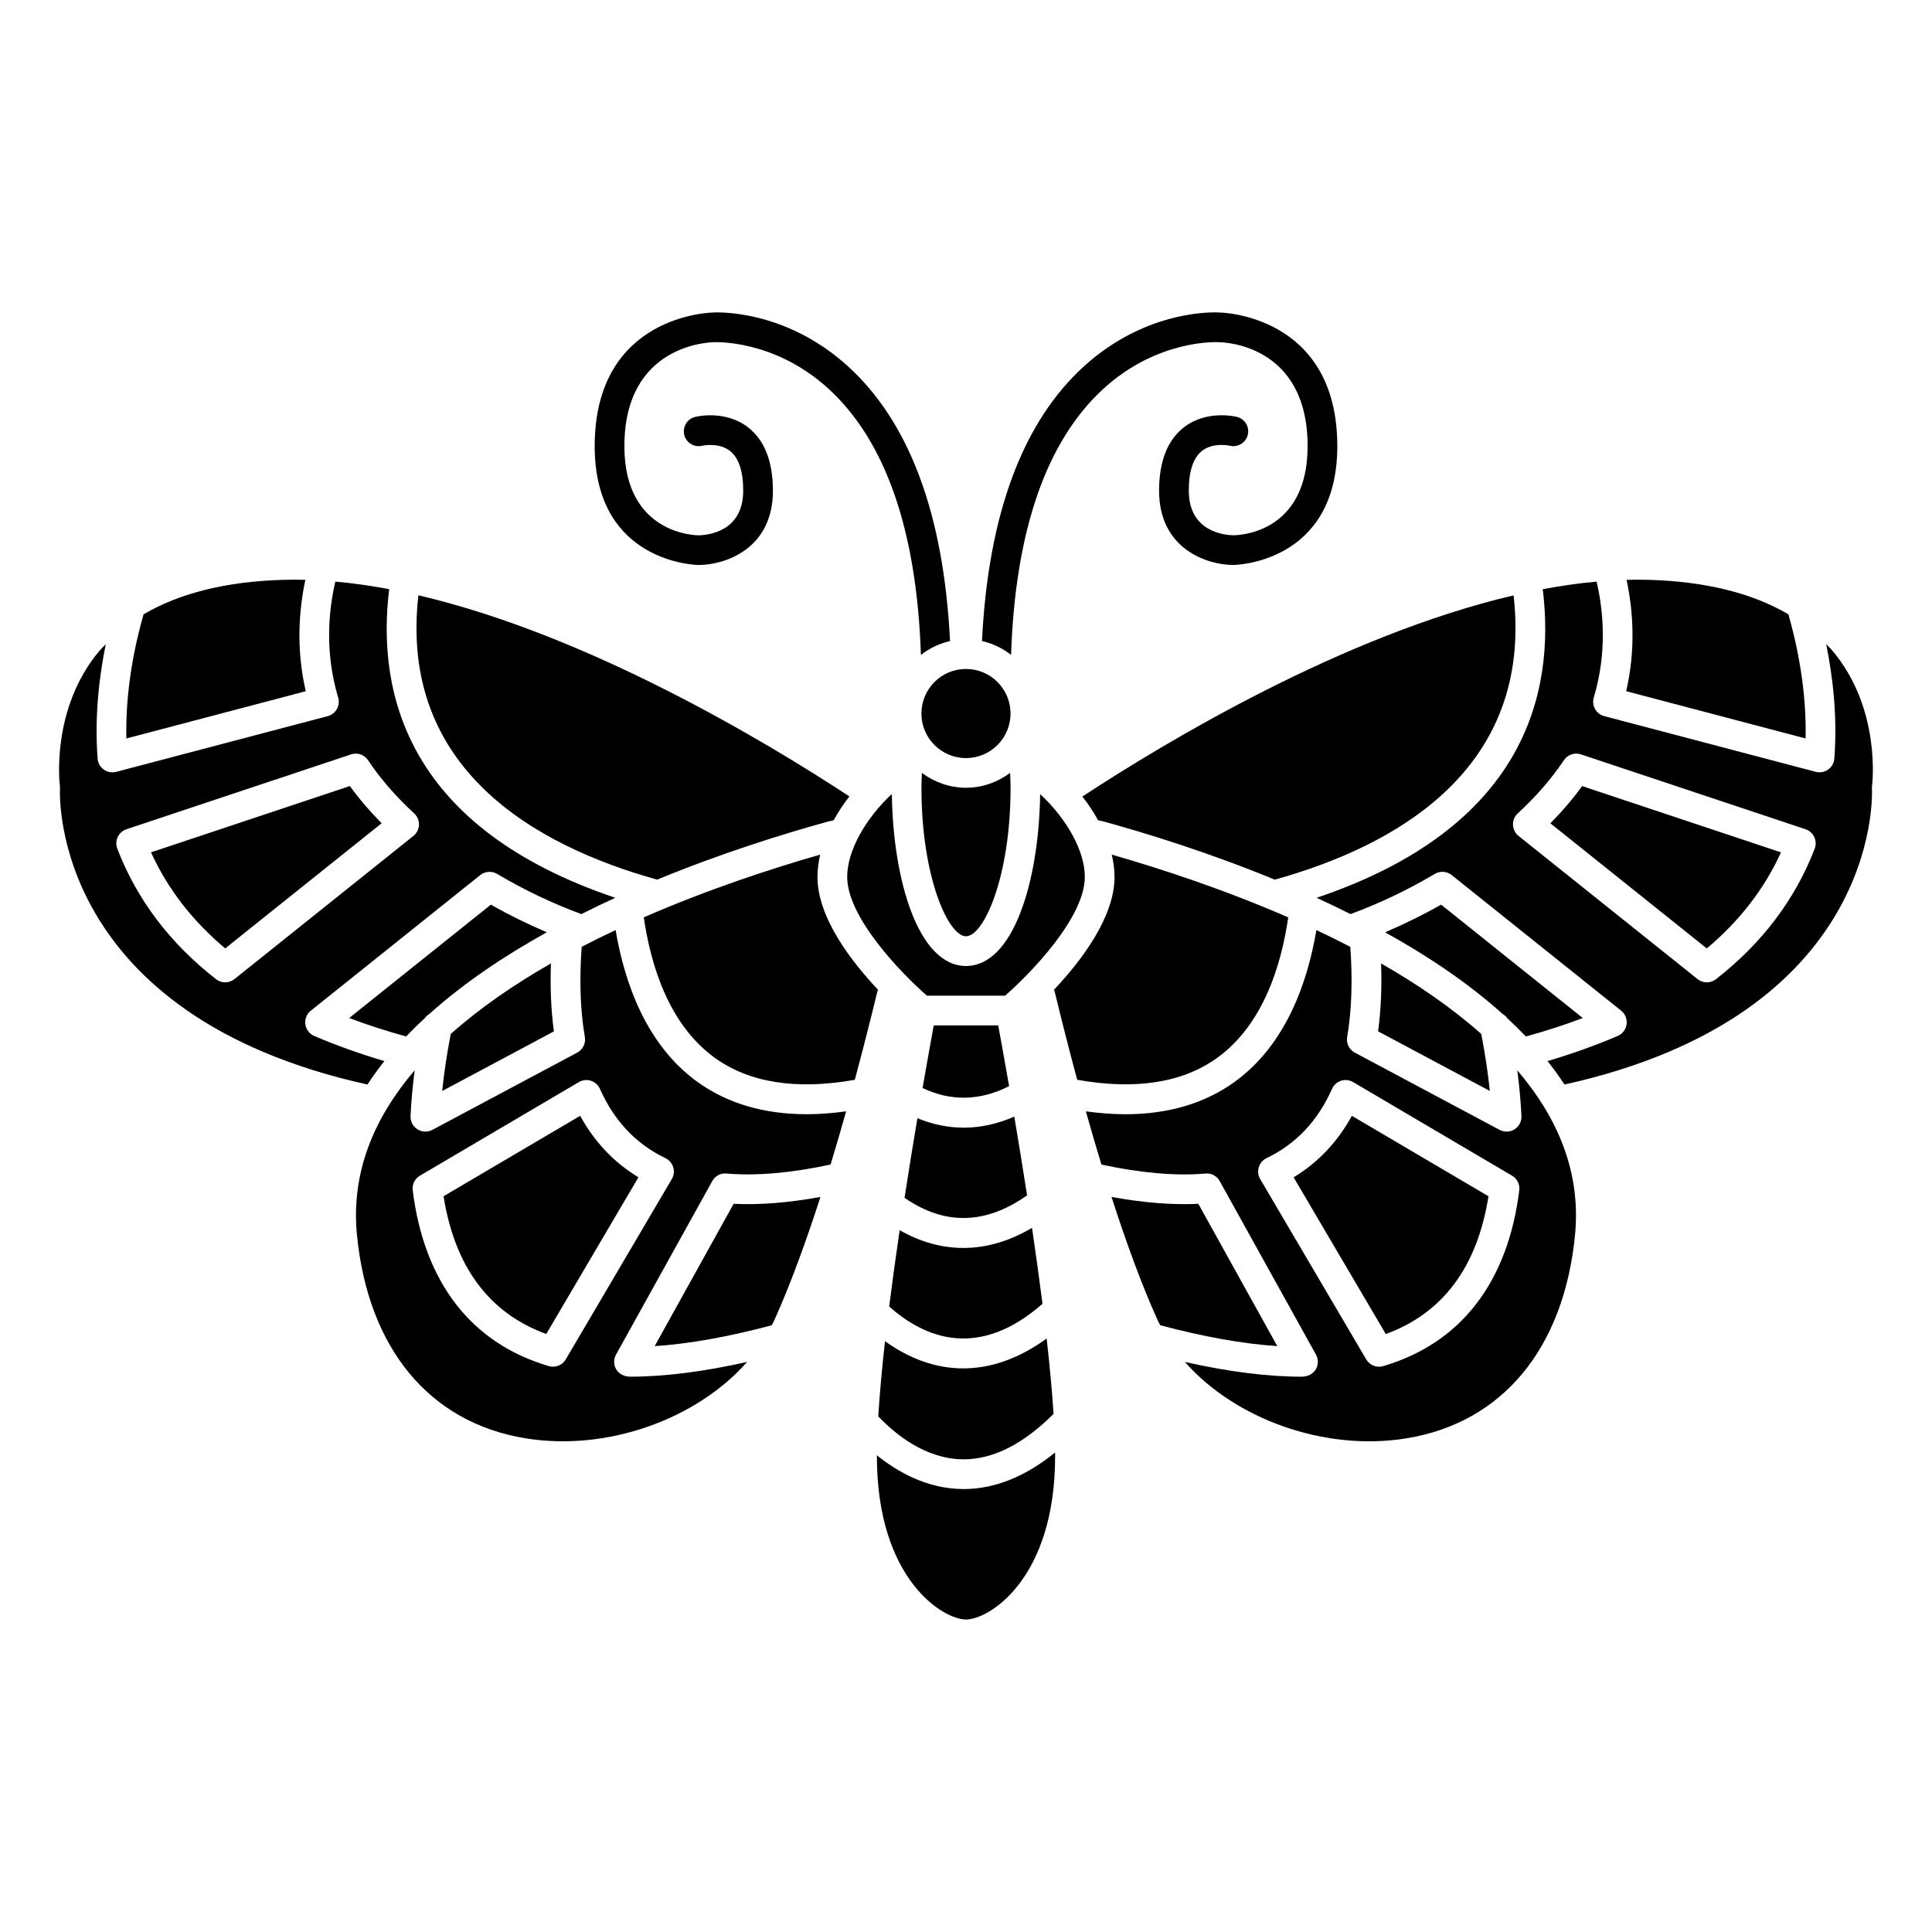
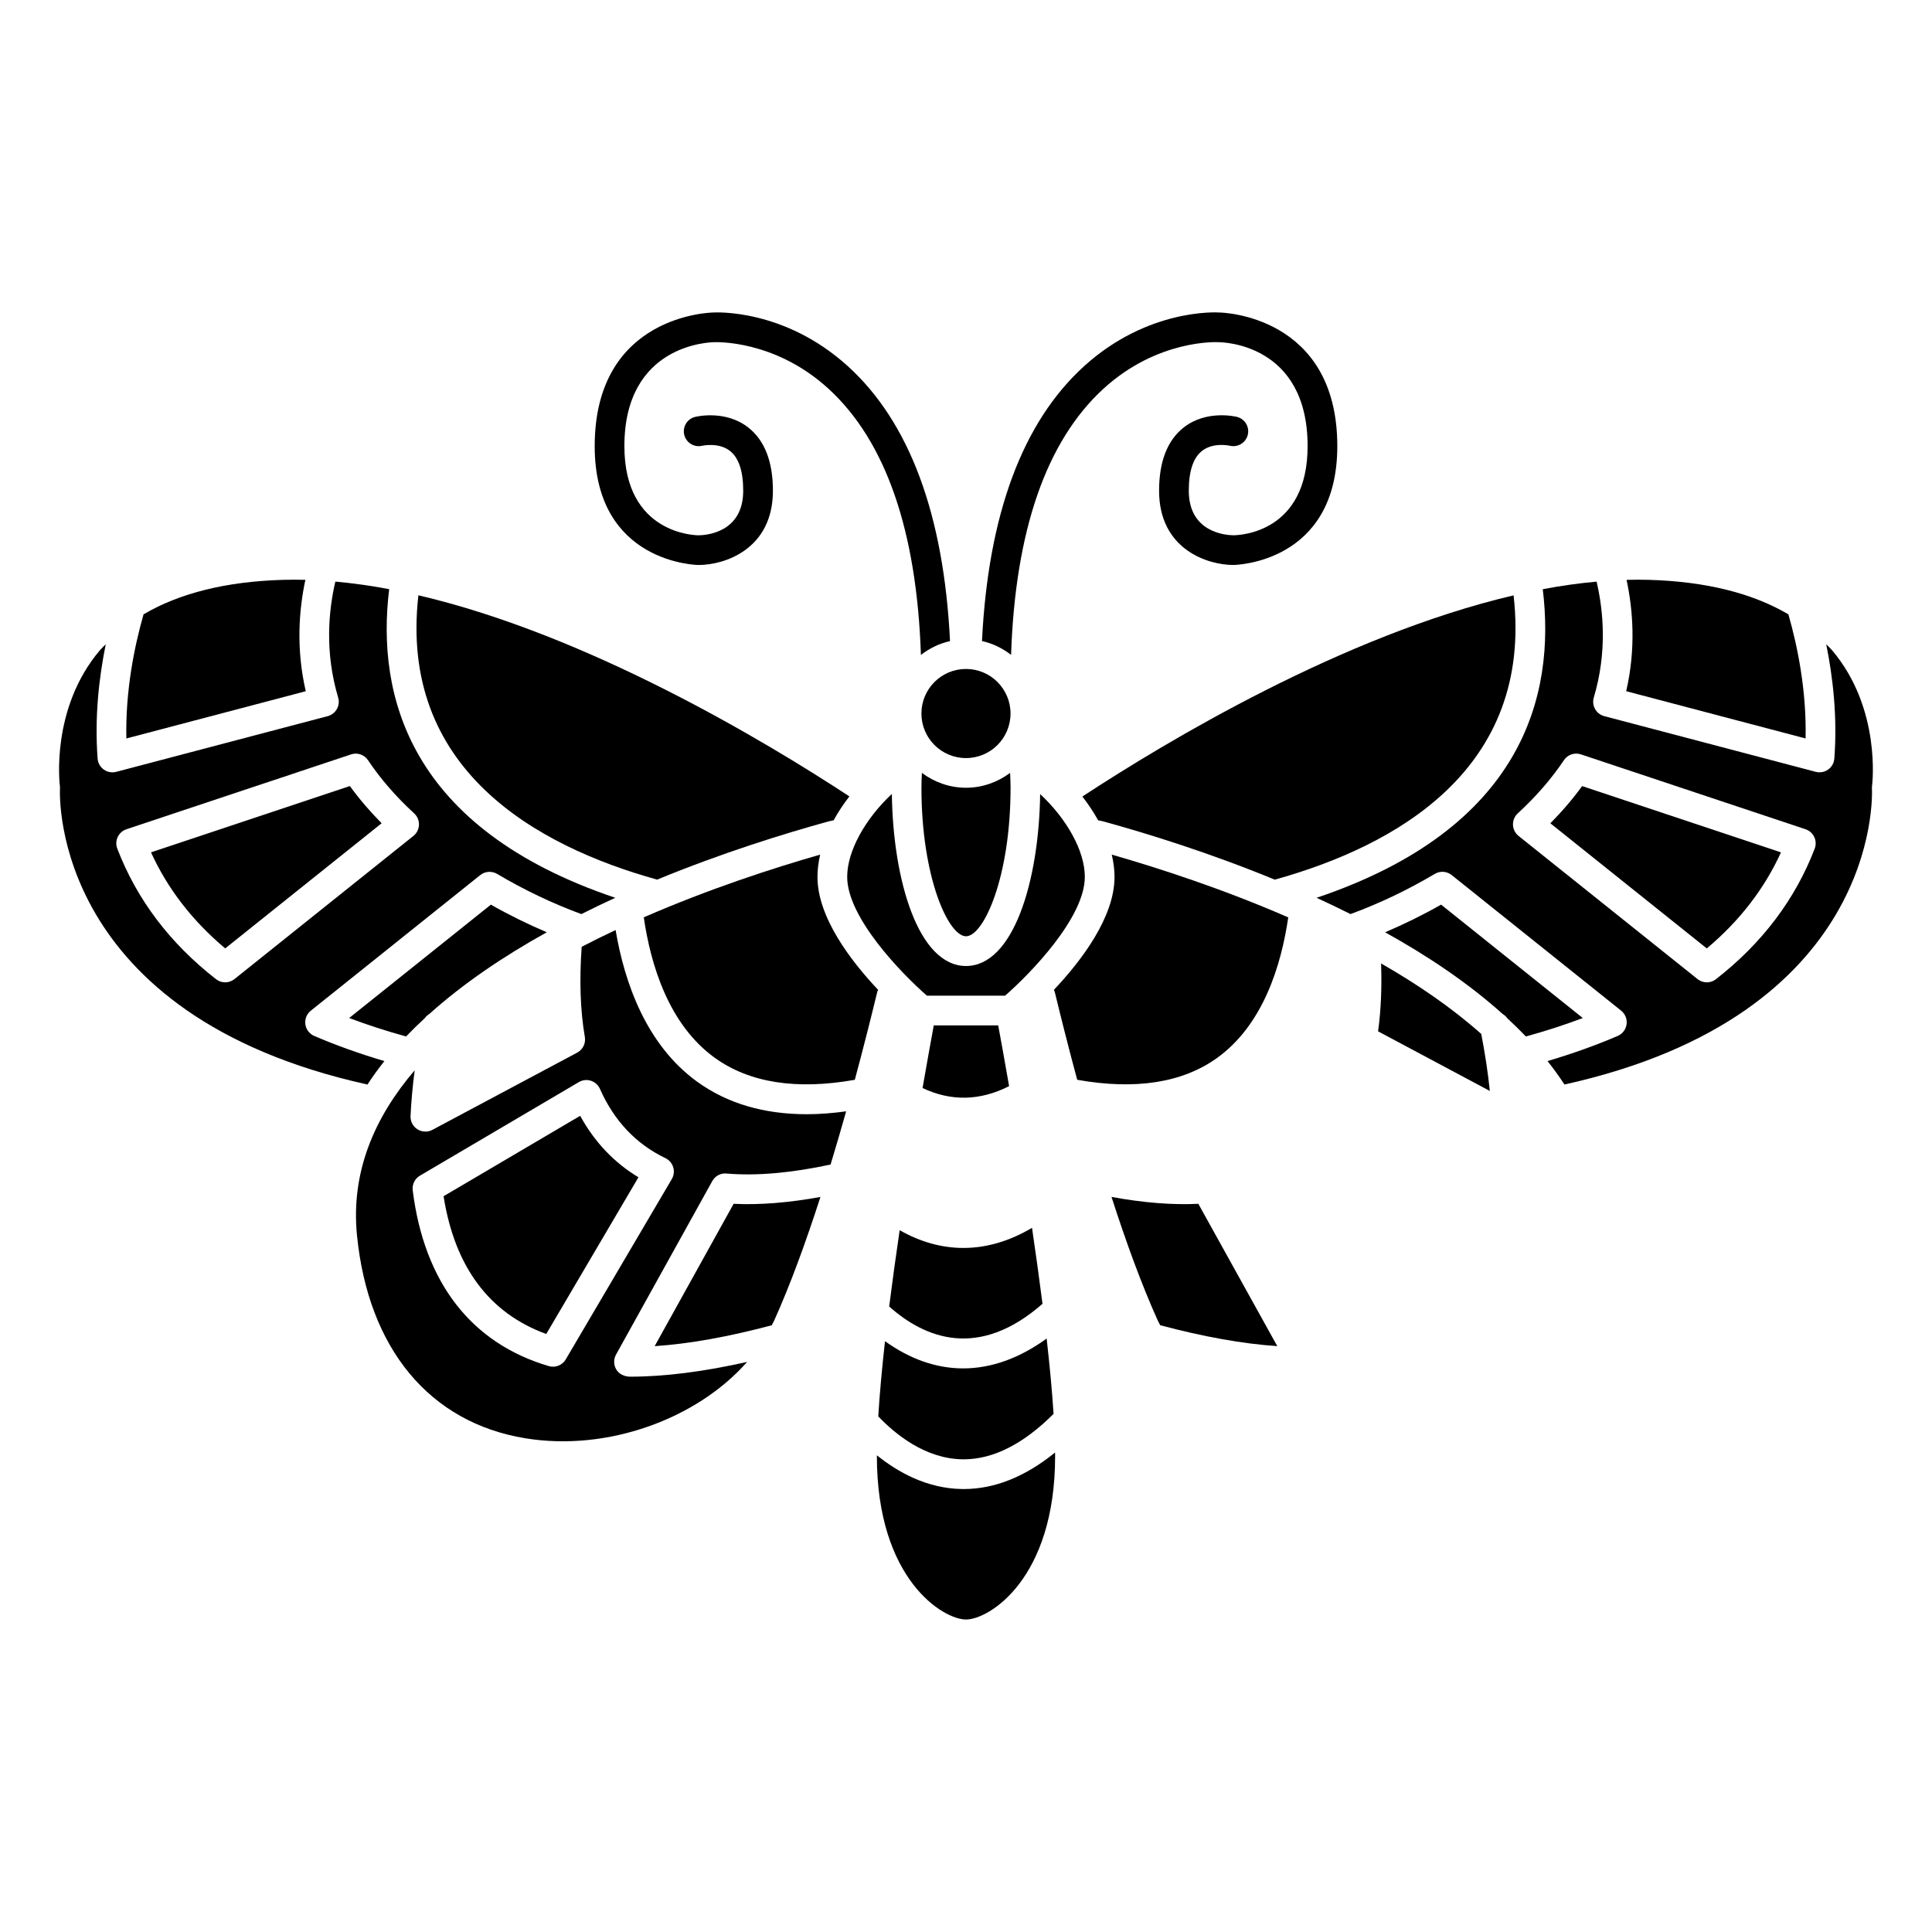
<svg xmlns="http://www.w3.org/2000/svg" fill="#000000" width="800px" height="800px" version="1.1" viewBox="144 144 512 512">
  <g>
    <path d="m224.93 297.66c-1.977-0.047-3.938-0.055-5.875 0.004-15.152 0.434-27.488 3.539-37.012 9.141-2.394 8.379-4.828 20.141-4.555 32.895l47.543-12.52c-2.629-11.371-1.781-21.664-0.102-29.52z" />
    <path d="m338.42 463.02-20.926 37.723c9.176-0.605 19.59-2.488 31.023-5.535 0.211-0.426 0.465-0.836 0.656-1.266 4.312-9.574 8.438-20.914 12.25-32.738-8.355 1.523-16.078 2.16-23.004 1.816z" />
    <path d="m318.14 377.11c17.145-7.062 33.477-12.137 45.391-15.418l1.391-0.312c1.203-2.188 2.602-4.312 4.176-6.328-22.273-14.605-69.09-42.742-114.22-53.297-5.246 46.082 31.145 66.41 63.262 75.355z" />
    <path d="m184.02 369.88c4.379 9.633 10.977 18.172 19.66 25.457l41.457-33.164c-3.141-3.176-5.961-6.477-8.418-9.859z" />
    <path d="m245.87 425.2c-6.59-1.957-12.848-4.184-18.605-6.668-1.266-0.547-2.156-1.719-2.344-3.086-0.184-1.375 0.363-2.734 1.441-3.602l44.91-35.938c1.277-1.02 3.062-1.145 4.469-0.312 7.219 4.285 14.73 7.848 22.328 10.648 2.988-1.496 5.984-2.949 8.984-4.32-54.664-18.426-63.371-53.57-59.914-81.793-4.805-0.902-9.57-1.578-14.27-2-1.828 7.852-2.816 18.785 0.746 30.723 0.305 1.023 0.18 2.125-0.34 3.051-0.523 0.93-1.398 1.609-2.43 1.883l-56.047 14.762c-0.332 0.086-0.668 0.129-1.004 0.129-0.812 0-1.609-0.246-2.281-0.73-0.953-0.676-1.555-1.738-1.641-2.906-0.84-11.023 0.375-21.531 2.156-30.312-0.496 0.527-1.047 1.004-1.516 1.551-13.203 15.52-10.676 35.754-10.648 35.961 0.031 0.242 0.043 0.496 0.031 0.738-0.113 2.453-1.82 60 81.484 78.434 1.391-2.117 2.875-4.191 4.488-6.211zm-42.195-20.867c-0.855 0-1.707-0.277-2.418-0.832-12.203-9.5-21.008-21.141-26.172-34.598-0.387-1.004-0.344-2.121 0.113-3.09 0.461-0.973 1.297-1.715 2.312-2.051l59.512-19.836c1.688-0.574 3.531 0.07 4.519 1.551 3.262 4.891 7.375 9.633 12.219 14.082 0.848 0.777 1.312 1.887 1.27 3.035-0.039 1.148-0.578 2.219-1.477 2.941l-47.43 37.941c-0.711 0.562-1.582 0.855-2.449 0.855z" />
    <path d="m274.09 383.74-37.555 30.047c4.723 1.785 9.727 3.414 14.949 4.852 0.039 0.012 0.07 0.043 0.109 0.055 1.594-1.664 3.262-3.293 4.988-4.883 0.312-0.445 0.715-0.805 1.176-1.082 9.129-8.199 19.855-15.402 31.152-21.668-5.019-2.137-9.98-4.566-14.82-7.32z" />
-     <path d="m290 399.32c-9.656 5.512-18.738 11.738-26.547 18.684-1.023 5.344-1.797 10.367-2.269 15.117l29.609-15.797c-0.762-5.555-1.02-11.586-0.793-18.004z" />
    <path d="m376.75 519.36c4.426 4.641 12.391 11.219 22.281 11.371 0.117 0.004 0.234 0.004 0.352 0.004 7.859 0 15.863-4.082 23.82-12.043-0.387-6.074-1.023-12.844-1.832-19.965-7.234 5.246-14.707 7.91-22.117 7.91-7.07 0-14.066-2.422-20.719-7.207-0.789 7.125-1.422 13.887-1.785 19.93z" />
    <path d="m435.02 361.39 1.176 0.238c12.004 3.301 28.422 8.402 45.629 15.488 32.117-8.941 68.523-29.266 63.293-75.34-45.16 10.578-92.023 38.719-114.28 53.309 1.57 2.019 2.977 4.129 4.18 6.305z" />
    <path d="m622.5 339.7c0.277-12.754-2.16-24.516-4.555-32.895-9.52-5.598-21.855-8.707-37.012-9.141-1.941-0.059-3.906-0.047-5.875 0.004 1.676 7.852 2.527 18.145-0.102 29.508z" />
    <path d="m411.8 333.09c0 6.523-5.285 11.809-11.805 11.809-6.523 0-11.809-5.285-11.809-11.809 0-6.519 5.285-11.809 11.809-11.809 6.519 0 11.805 5.289 11.805 11.809" />
    <path d="m379.64 490.23c9.414 8.398 23.641 14.188 40.633-0.711-0.848-6.656-1.793-13.453-2.777-20.129-5.981 3.539-12.094 5.328-18.176 5.328-5.719 0-11.398-1.57-16.898-4.703-0.992 6.711-1.938 13.535-2.781 20.215z" />
-     <path d="m383.71 461.43c10.594 7.344 21.496 7.125 32.473-0.652-1.148-7.418-2.309-14.512-3.383-20.863-4.438 1.934-8.926 2.93-13.406 2.93-4.125 0-8.23-0.863-12.273-2.5-1.082 6.426-2.254 13.594-3.41 21.086z" />
    <path d="m400 392.12c4.699 0 11.809-15.695 11.809-39.359 0-1.344-0.07-2.633-0.121-3.938-3.277 2.441-7.297 3.938-11.688 3.938-4.387 0-8.41-1.496-11.688-3.938-0.051 1.305-0.121 2.598-0.121 3.938 0 23.664 7.109 39.359 11.809 39.359z" />
    <path d="m419.65 354.44c-0.312 22.914-7.035 45.559-19.648 45.559-12.617 0-19.344-22.672-19.652-45.594-6.961 6.488-11.836 15.043-11.836 21.977 0 10.781 14.375 25.578 21.137 31.488h20.703c6.762-5.91 21.137-20.707 21.137-31.488 0-6.953-4.859-15.445-11.84-21.941z" />
    <path d="m411.42 431.84c-1.242-7.144-2.269-12.805-2.883-16.094h-17.078c-0.621 3.371-1.684 9.207-2.969 16.59 7.551 3.582 15.242 3.41 22.93-0.496z" />
    <path d="m297.75 439.7-36.199 21.312c2.961 18.738 12.102 31 27.211 36.512l24.43-41.531c-6.473-3.91-11.645-9.363-15.441-16.293z" />
-     <path d="m486.82 456 24.43 41.535c15.109-5.516 24.25-17.777 27.211-36.512l-36.199-21.316c-3.805 6.926-8.977 12.379-15.441 16.293z" />
-     <path d="m547.2 439.77c0.066 1.41-0.633 2.75-1.832 3.512-0.641 0.406-1.371 0.605-2.102 0.605-0.637 0-1.27-0.152-1.855-0.461l-38.375-20.469c-1.496-0.801-2.312-2.473-2.027-4.144 1.215-7.059 1.469-15.109 0.836-23.891-2.977-1.539-5.977-3.027-8.988-4.441-2.332 13.805-8.031 30.367-21.648 40.211-7.91 5.719-17.621 8.594-28.996 8.594-3.336 0-6.832-0.277-10.449-0.77 1.316 4.68 2.691 9.402 4.125 14.105 10.344 2.227 19.637 3.062 27.574 2.383 1.547-0.164 3.031 0.648 3.781 2.012l25.504 45.977c0.672 1.219 0.656 2.703-0.047 3.902-0.758 1.289-2.242 1.922-3.707 1.945-9.129 0-19.535-1.336-30.988-3.91 13.258 15.086 36.988 23.801 58.785 20.234 25.367-4.156 41.625-23.762 44.602-53.797 1.652-16.68-4.59-31.207-15.293-43.719 0.547 4.195 0.918 8.223 1.102 12.121zm-36.629 66.262c-0.371 0.105-0.742 0.16-1.113 0.16-1.371 0-2.672-0.715-3.394-1.941l-28.102-47.789c-0.559-0.949-0.691-2.09-0.375-3.144 0.324-1.055 1.07-1.926 2.062-2.402 7.777-3.719 13.609-9.898 17.352-18.352 0.453-1.027 1.324-1.812 2.394-2.156 1.07-0.344 2.234-0.211 3.199 0.359l42.117 24.801c1.355 0.797 2.102 2.316 1.91 3.879-3.047 24.43-15.516 40.531-36.051 46.586z" />
    <path d="m509.21 417.32 29.609 15.797c-0.477-4.746-1.246-9.77-2.269-15.109-7.809-6.941-16.895-13.168-26.547-18.68 0.223 6.414-0.035 12.441-0.793 17.992z" />
    <path d="m461.57 463.02c-6.926 0.348-14.645-0.289-23.008-1.824 3.809 11.824 7.934 23.168 12.25 32.738 0.195 0.434 0.449 0.844 0.656 1.266 11.43 3.047 21.848 4.93 31.023 5.535z" />
    <path d="m629.48 316.28c-0.469-0.551-1.02-1.027-1.516-1.555 1.781 8.781 2.992 19.285 2.152 30.312-0.086 1.164-0.688 2.227-1.641 2.906-0.672 0.48-1.477 0.73-2.281 0.73-0.336 0-0.672-0.043-1.004-0.129l-56.047-14.762c-1.031-0.27-1.906-0.949-2.43-1.883-0.52-0.926-0.645-2.031-0.34-3.051 3.562-11.934 2.574-22.859 0.746-30.711-4.699 0.422-9.461 1.098-14.27 2.008 3.449 28.227-5.269 63.363-59.938 81.781 3.004 1.375 6.004 2.824 8.988 4.316 7.609-2.797 15.121-6.363 22.344-10.652 1.41-0.84 3.188-0.707 4.469 0.312l44.91 35.938c1.078 0.867 1.625 2.227 1.441 3.602-0.184 1.371-1.07 2.543-2.344 3.086-5.758 2.484-12.016 4.711-18.609 6.668 1.613 2.019 3.098 4.094 4.492 6.211 83.301-18.438 81.602-75.984 81.484-78.449-0.012-0.242 0-0.496 0.031-0.734 0.035-0.191 2.559-20.422-10.641-35.945zm-4.566 52.621c-5.164 13.457-13.969 25.098-26.172 34.598-0.711 0.555-1.562 0.832-2.418 0.832-0.871 0-1.738-0.289-2.461-0.863l-47.43-37.941c-0.898-0.719-1.438-1.789-1.477-2.941-0.039-1.148 0.426-2.254 1.27-3.035 4.84-4.453 8.953-9.191 12.219-14.082 0.984-1.48 2.828-2.121 4.519-1.551l59.512 19.836c1.02 0.34 1.855 1.078 2.312 2.051 0.469 0.977 0.508 2.094 0.125 3.098z" />
    <path d="m543.46 413.86c1.707 1.578 3.356 3.188 4.938 4.836 0.043-0.012 0.07-0.047 0.113-0.059 5.223-1.441 10.227-3.066 14.945-4.852l-37.555-30.047c-4.844 2.754-9.812 5.188-14.836 7.328 11.297 6.262 22.027 13.461 31.148 21.648 0.492 0.297 0.93 0.672 1.246 1.145z" />
    <path d="m554.86 362.18 41.457 33.164c8.684-7.285 15.277-15.828 19.66-25.457l-52.699-17.566c-2.457 3.387-5.277 6.684-8.418 9.859z" />
    <path d="m376.72 406.33c-7.227-7.652-16.082-19.215-16.082-29.945 0-1.965 0.262-3.941 0.715-5.902-12.723 3.644-29.59 9.145-46.746 16.621 1.844 12.664 6.613 28.402 18.793 37.211 9.207 6.656 21.711 8.586 37.133 5.844 2.219-8.246 4.227-16.184 5.965-23.352 0.039-0.18 0.152-0.309 0.223-0.477z" />
    <path d="m328.79 430.69c-13.621-9.852-19.32-26.414-21.648-40.223-3.016 1.418-6.012 2.902-8.988 4.441-0.633 8.789-0.383 16.848 0.836 23.902 0.289 1.672-0.527 3.344-2.027 4.144l-38.375 20.469c-0.578 0.309-1.215 0.461-1.855 0.461-0.73 0-1.465-0.203-2.102-0.605-1.195-0.754-1.895-2.098-1.832-3.512 0.18-3.902 0.551-7.926 1.098-12.129-10.703 12.508-16.949 27.035-15.293 43.723 2.981 30.035 19.234 49.641 44.602 53.797 21.793 3.578 45.527-5.144 58.789-20.234-11.453 2.574-21.859 3.91-30.988 3.91-1.504-0.004-2.949-0.652-3.707-1.945-0.703-1.199-0.719-2.684-0.047-3.902l25.504-45.977c0.75-1.363 2.234-2.18 3.781-2.012 7.934 0.676 17.227-0.152 27.574-2.383 1.434-4.703 2.809-9.426 4.125-14.102-3.621 0.496-7.117 0.77-10.449 0.77-11.375-0.004-21.086-2.875-28.996-8.594zm-6.754 25.777-28.102 47.781c-0.719 1.227-2.023 1.941-3.394 1.941-0.371 0-0.742-0.051-1.113-0.16-20.539-6.047-33.004-22.156-36.055-46.582-0.191-1.559 0.555-3.082 1.91-3.879l42.117-24.797c0.969-0.574 2.133-0.707 3.199-0.359 1.07 0.348 1.941 1.129 2.394 2.156 3.734 8.449 9.574 14.629 17.352 18.352 0.992 0.477 1.738 1.352 2.062 2.402 0.32 1.051 0.188 2.191-0.371 3.144z" />
    <path d="m399.39 538.61c-0.16 0-0.32-0.004-0.48-0.004-9.246-0.141-16.934-4.445-22.527-8.938 0.004 0.074 0 0.152 0 0.223 0 32.637 17.562 43.297 23.617 43.297s23.617-10.66 23.617-43.297c0-0.309-0.008-0.641-0.012-0.957-7.887 6.398-16.004 9.676-24.215 9.676z" />
    <path d="m466.6 424.32c12.184-8.809 16.953-24.547 18.797-37.203-17.137-7.465-33.996-12.969-46.773-16.633 0.465 1.969 0.738 3.945 0.738 5.902 0 10.73-8.852 22.293-16.078 29.945 0.062 0.164 0.18 0.301 0.223 0.477 1.734 7.164 3.742 15.105 5.965 23.348 15.418 2.738 27.918 0.816 37.129-5.836z" />
    <path d="m329.15 293.73c6.805 0 19.68-4.113 19.68-19.68 0-7.738-2.203-13.379-6.551-16.773-6.055-4.731-13.762-2.875-14.086-2.785-2.098 0.523-3.363 2.637-2.859 4.738 0.508 2.102 2.641 3.41 4.738 2.902 0.043-0.008 4.41-0.992 7.398 1.383 2.316 1.828 3.488 5.375 3.488 10.535 0 11.113-9.852 11.785-11.809 11.809-0.805 0-19.68-0.27-19.68-23.617 0-27.043 22.668-27.543 23.859-27.559 0.164 0.008 15.902-0.777 30.227 12.332 15.156 13.871 23.391 37.609 24.496 70.547 2.25-1.734 4.844-3.031 7.715-3.664-1.648-33.504-10.734-58.016-27.07-72.848-16.852-15.301-35.094-14.254-35.609-14.234-0.316 0-31.488 0.406-31.488 35.426 0 31.125 27.277 31.488 27.551 31.488z" />
    <path d="m436.46 246.99c14.32-13.086 30.047-12.344 30.453-12.305 0.965 0 23.617 0.312 23.617 27.551 0 22.758-17.684 23.598-19.66 23.617-1.977-0.023-11.828-0.699-11.828-11.809 0-5.16 1.172-8.707 3.484-10.539 2.949-2.34 7.231-1.414 7.394-1.383 2.098 0.512 4.223-0.762 4.75-2.871 0.527-2.106-0.754-4.242-2.867-4.769-0.332-0.086-8.039-1.941-14.086 2.785-4.344 3.398-6.547 9.039-6.547 16.777 0 15.566 12.875 19.68 19.68 19.68 0.277 0 27.551-0.363 27.551-31.488 0-34.738-30.68-35.418-31.219-35.418h-0.008c-0.766-0.062-19.004-1.074-35.848 14.199-16.352 14.828-25.441 39.348-27.09 72.867 2.867 0.633 5.461 1.93 7.711 3.66 1.102-32.949 9.344-56.688 24.512-70.555z" />
  </g>
</svg>